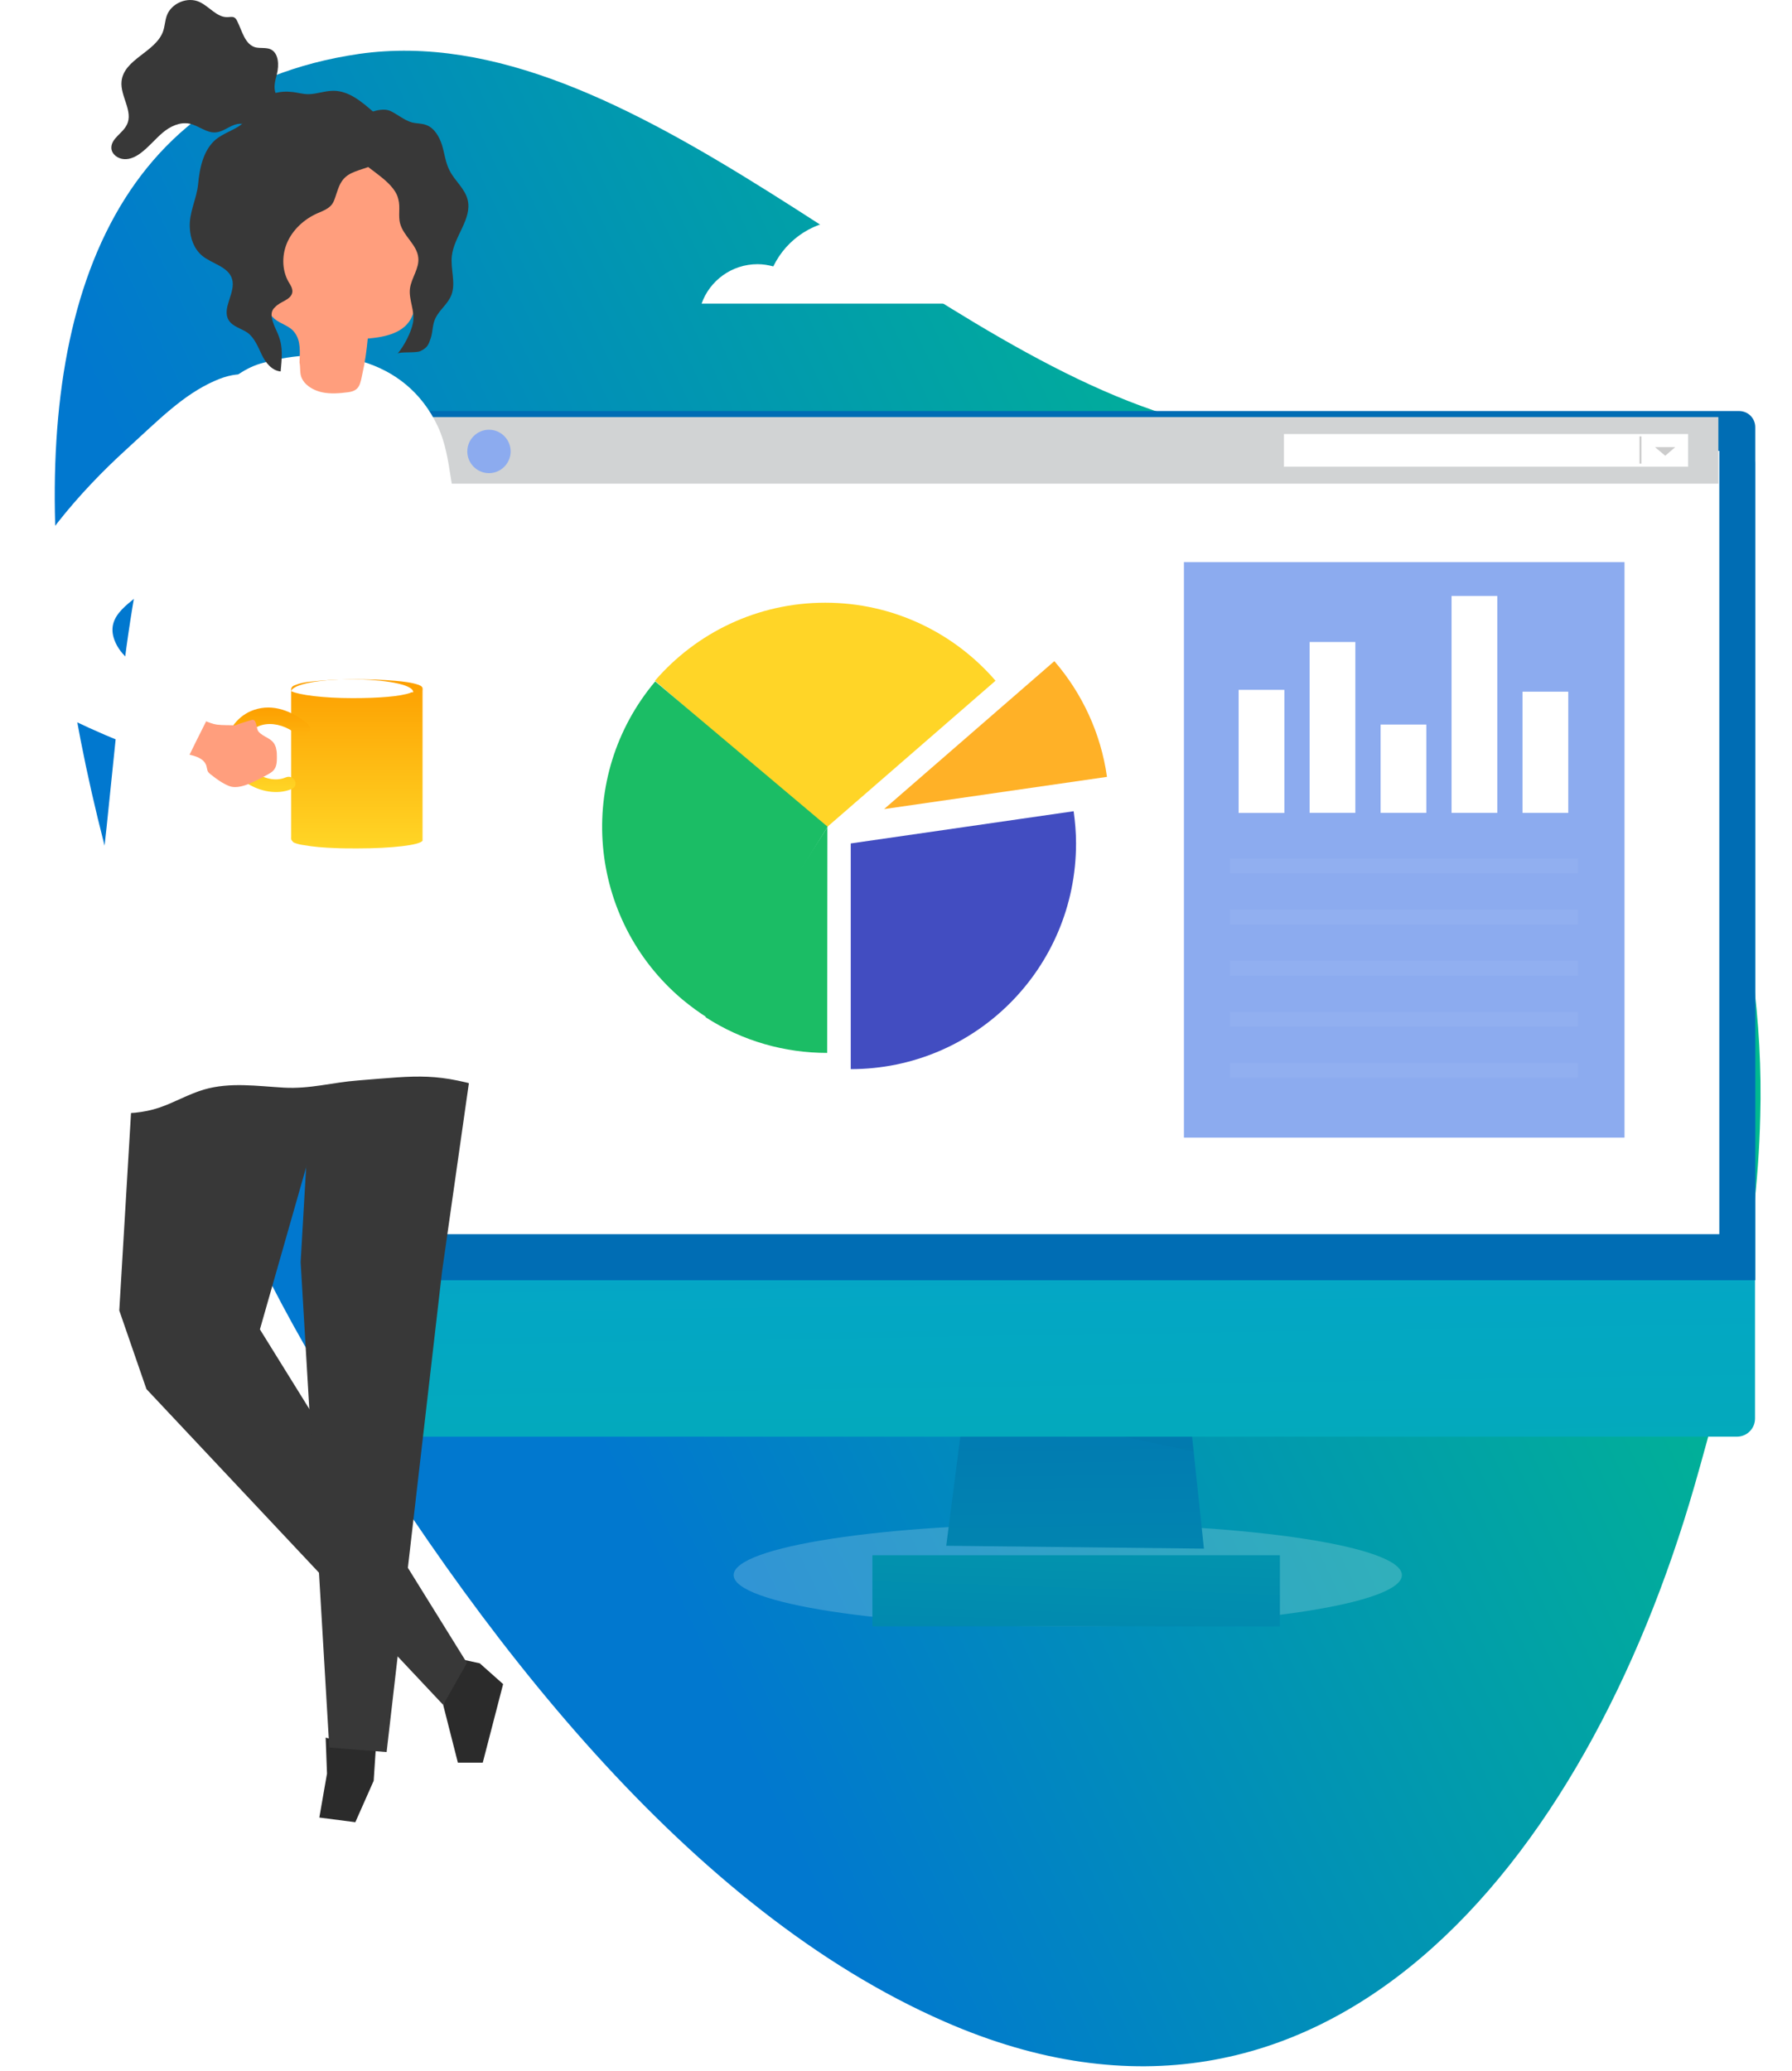
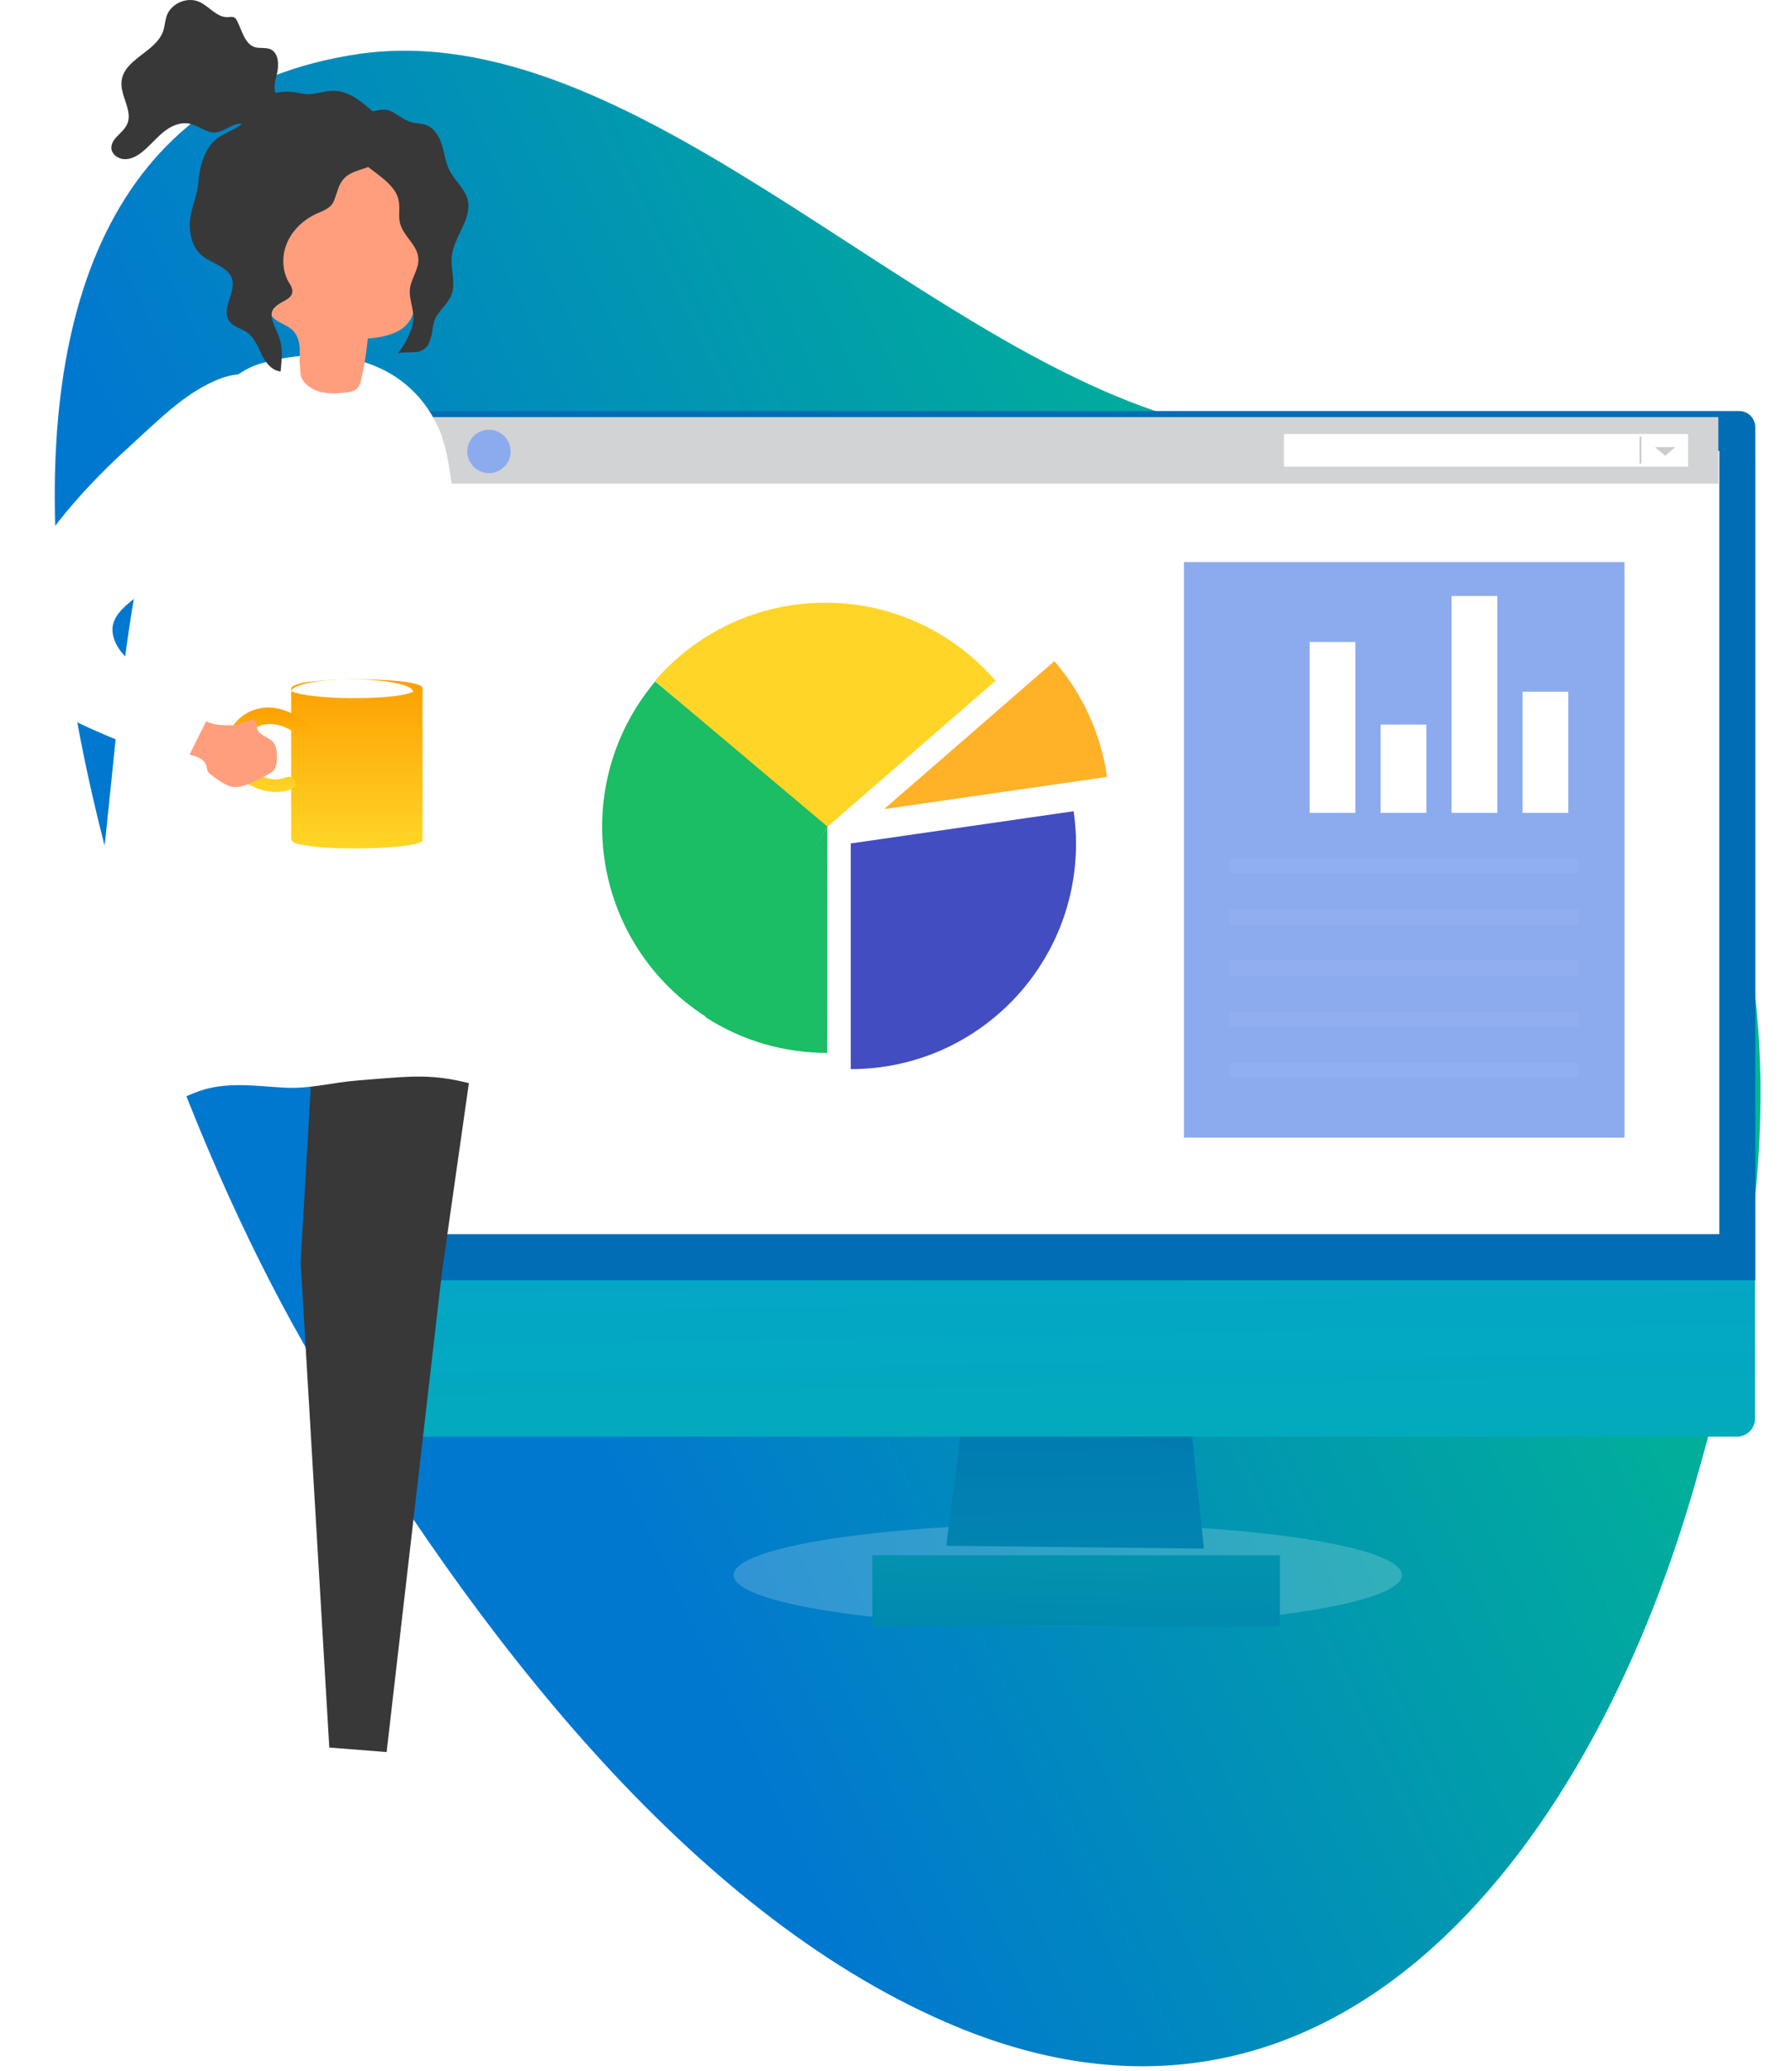
<svg xmlns="http://www.w3.org/2000/svg" width="212" height="245" viewBox="0 0 212 245" fill="none">
  <path d="M203.494 97.814C207.036 109.101 208.55 121.086 208.242 132.065C207.877 147.599 204.438 161.91 200.463 175.767C187.602 220.459 156.639 258.793 111.764 239.154C81.679 226.022 56.418 193.729 37.31 161.354C9.24 113.831 -17.31 15.117 42.476 6.377C74.567 1.798 107.563 40.259 139.495 49.509C154.445 53.81 170.716 52.593 184.524 65.595C193.459 74.008 199.735 85.538 203.494 97.814Z" fill="url(#paint0_linear)" />
  <path d="M126.321 192.406C148.152 192.406 165.849 189.683 165.849 186.325C165.849 182.966 148.152 180.244 126.321 180.244C104.491 180.244 86.793 182.966 86.793 186.325C86.793 189.683 104.491 192.406 126.321 192.406Z" fill="white" fill-opacity="0.19" />
  <g filter="url(#filter0_d)">
    <path d="M142.429 179.195L111.944 178.856L114.958 155.487L139.95 155.769L142.429 179.195Z" fill="url(#paint1_linear)" />
    <g opacity="0.14">
      <path opacity="0.14" d="M114.085 161.95L140.485 160.821L141.218 167.708L114.085 161.95Z" fill="black" />
    </g>
    <g filter="url(#filter1_d)">
      <path d="M47 46.883V159.806C47 160.991 47.958 161.951 49.141 161.951H205.485C206.668 161.951 207.626 160.991 207.626 159.806V46.883C207.626 45.754 206.696 44.823 205.569 44.823H49.057C47.93 44.823 47 45.754 47 46.883Z" fill="url(#paint2_linear)" />
    </g>
    <path d="M47 46.544V147.443H207.654V46.544C207.654 45.472 206.809 44.625 205.739 44.625H48.916C47.845 44.625 47 45.5 47 46.544Z" fill="#006DB4" />
    <path d="M203.4 49.338H51.226V141.996H203.4V49.338Z" fill="white" />
    <g filter="url(#filter2_d)">
      <path d="M151.417 175.977H103.209V184.388H151.417V175.977Z" fill="url(#paint3_linear)" />
    </g>
  </g>
  <path d="M203.287 49.338H51.114V57.213H203.287V49.338Z" fill="#D1D3D4" />
  <path d="M199.709 51.342H151.896V55.209H199.709V51.342Z" fill="white" />
  <path d="M195.792 52.895H198.187L197.004 53.91L195.792 52.895Z" fill="#CCCCCC" />
  <path d="M194.187 51.624H193.961V54.842H194.187V51.624Z" fill="#CCCCCC" />
  <path d="M60.411 53.403C60.411 54.814 59.256 55.971 57.847 55.971C56.439 55.971 55.283 54.814 55.283 53.403C55.283 51.991 56.439 50.834 57.847 50.834C59.256 50.834 60.411 51.991 60.411 53.403Z" fill="#8CABEF" />
  <path d="M192.186 66.498H140.062V134.573H192.186V66.498Z" fill="#8CABEF" />
-   <path d="M38.685 209.805L37.778 215.005L42.038 215.555L44.208 210.655L44.444 207.055L38.527 205.555L38.685 209.805Z" fill="#2B2B2B" />
  <path d="M24.837 97.58C27.845 97.58 30.284 97.285 30.284 96.921C30.284 96.558 27.845 96.263 24.837 96.263C21.828 96.263 19.39 96.558 19.39 96.921C19.39 97.285 21.828 97.58 24.837 97.58Z" fill="#D67086" />
  <path d="M24.273 87.764C24.774 87.796 24.774 87.012 24.273 87.012C23.084 86.949 22.02 87.639 21.863 88.893C21.8 89.489 21.988 90.022 22.333 90.493C22.959 91.371 24.555 92.405 23.021 93.503C22.614 93.785 22.99 94.444 23.397 94.162C24.117 93.66 24.555 92.844 24.336 91.935C24.242 91.496 23.96 91.151 23.679 90.806C23.397 90.493 22.927 90.179 22.802 89.771C22.427 88.705 23.084 87.701 24.273 87.764Z" fill="white" />
  <path d="M27.905 88.548C28.406 88.58 28.406 87.796 27.905 87.796C26.715 87.733 25.651 88.423 25.494 89.677C25.432 90.273 25.62 90.806 25.964 91.276C26.59 92.155 28.187 93.189 26.653 94.287C26.246 94.569 26.621 95.228 27.028 94.946C27.748 94.444 28.187 93.629 27.968 92.719C27.874 92.28 27.592 91.935 27.31 91.59C27.028 91.276 26.559 90.963 26.433 90.555C26.058 89.458 26.715 88.486 27.905 88.548Z" fill="white" />
-   <path d="M56.755 196.759L59.521 199.217L57.112 208.511H54.168L52.428 201.675L54.703 196.312L56.755 196.759Z" fill="#2B2B2B" />
-   <path d="M22.14 112.843L42.347 116.596L30.749 157.259L55.239 196.715L52.428 201.674L17.323 164.319L14.111 155.024L16.341 117.535L22.14 112.843Z" fill="#383838" />
  <path d="M57.648 112.843L52.295 150.422L45.738 207.26L38.957 206.724L35.567 149.305L37.664 113.021L57.648 112.843Z" fill="#383838" />
  <path d="M8.401 123.165C7.955 124.818 7.509 126.516 7.018 128.125C6.929 128.482 6.795 128.884 6.974 129.197C7.108 129.465 7.375 129.689 7.643 129.823C10.988 131.789 15.181 132.236 18.839 131.029C20.668 130.403 22.319 129.42 24.148 128.884C27.225 127.991 30.437 128.482 33.56 128.661C36.682 128.84 39.358 128.035 42.347 127.812C49.663 127.231 51.626 126.829 58.584 129.018C58.584 115.836 61.261 105.649 59.253 93.226C57.291 80.983 55.283 68.695 53.321 56.451C53.008 54.396 52.651 52.251 51.804 50.464C47.968 42.242 38.868 40.678 30.839 43.002C26.735 44.208 23.478 48.81 21.471 52.43C18.884 57.032 17.501 62.216 16.475 67.354C13.308 83.441 13.174 100.018 10.007 116.149C9.516 118.518 8.981 120.841 8.401 123.165Z" fill="white" />
  <path d="M35.701 44.744C35.79 44.923 35.879 45.057 36.013 45.236C36.548 45.861 37.307 46.219 38.065 46.398C39.091 46.621 40.162 46.532 41.188 46.398C42.571 46.219 42.615 45.414 42.883 44.163C43.195 42.823 43.373 41.438 43.507 40.052C45.514 39.874 47.923 39.427 48.771 37.371C49.038 36.746 49.128 35.986 49.172 35.271C49.44 32.322 49.752 29.418 50.02 26.468C50.109 25.441 50.198 24.413 49.975 23.43C49.529 21.732 48.102 20.615 46.674 19.855C43.017 17.934 38.6 17.576 34.898 19.498C33.917 19.989 32.98 20.704 32.311 21.687C31.329 23.206 31.24 25.217 31.196 27.094C31.151 28.837 31.106 30.535 31.062 32.277C31.017 34.243 31.106 36.567 32.489 37.729C33.248 38.354 34.273 38.533 34.853 39.337C35.612 40.321 35.478 41.706 35.433 42.867C35.567 43.538 35.433 44.163 35.701 44.744Z" fill="#FF9E7D" />
  <path d="M46.942 23.028C47.031 23.207 47.076 23.385 47.121 23.564C47.388 24.502 47.076 25.53 47.344 26.468C47.745 27.943 49.351 28.971 49.485 30.49C49.619 31.741 48.682 32.858 48.503 34.109C48.325 35.45 49.128 36.835 48.86 38.176C48.637 39.337 47.79 40.946 47.031 41.84C47.254 41.572 49.217 41.795 49.752 41.527C50.555 41.125 50.689 40.812 50.957 40.008C51.224 39.203 51.135 38.399 51.537 37.595C52.027 36.612 53.009 35.941 53.41 34.869C53.946 33.439 53.276 31.831 53.455 30.267C53.722 27.943 55.864 25.888 55.328 23.653C55.016 22.313 53.812 21.419 53.187 20.168C52.697 19.23 52.607 18.202 52.295 17.174C51.983 16.191 51.403 15.163 50.466 14.806C49.931 14.582 49.351 14.627 48.771 14.493C47.79 14.225 47.031 13.51 46.139 13.108C44.846 12.572 42.348 13.734 41.5 14.851C40.653 15.923 40.965 16.906 41.678 17.979C42.883 19.721 46.005 21.017 46.942 23.028Z" fill="#383838" />
  <path d="M28.252 14.94C27.404 15.476 26.378 15.834 25.575 16.459C24.059 17.71 23.613 19.855 23.434 21.821C23.256 23.564 22.364 25.083 22.453 26.915C22.497 28.166 22.944 29.418 23.88 30.222C25.04 31.205 27.003 31.518 27.449 32.992C27.939 34.601 26.2 36.433 27.047 37.863C27.538 38.667 28.564 38.846 29.322 39.382C30.125 40.008 30.527 41.035 30.973 41.974C31.419 42.912 32.177 43.85 33.203 43.94C33.337 42.376 33.515 41.125 32.935 39.65C32.623 38.801 31.553 37.148 32.534 36.344C33.158 35.629 34.452 35.495 34.586 34.556C34.631 34.109 34.363 33.707 34.14 33.35C33.292 31.875 33.337 29.954 34.095 28.434C34.854 26.915 36.236 25.753 37.798 25.128C39.627 24.368 39.404 23.921 40.028 22.268C40.608 20.704 41.545 20.436 43.017 19.945C44.31 19.542 44.756 19.23 45.336 18.068C45.738 17.219 46.228 16.191 45.827 15.208C45.47 14.404 44.801 13.778 44.176 13.242C42.794 12.036 41.277 10.74 39.448 10.74C38.422 10.74 37.441 11.142 36.459 11.142C35.79 11.142 35.121 10.918 34.452 10.874C33.292 10.74 32.088 11.008 31.107 11.633C30.125 12.259 30.081 12.974 29.501 13.912C29.099 14.314 28.698 14.627 28.252 14.94Z" fill="#383838" />
  <path d="M32.757 8.774C33.025 7.701 32.98 6.271 31.999 5.824C31.463 5.601 30.794 5.735 30.214 5.601C28.965 5.244 28.653 3.68 28.073 2.518C27.984 2.339 27.895 2.16 27.716 2.071C27.493 1.937 27.181 2.026 26.913 2.026C25.664 2.071 24.772 0.775 23.613 0.239C22.185 -0.431 20.267 0.373 19.732 1.848C19.509 2.473 19.509 3.099 19.286 3.724C18.393 6.182 14.646 6.986 14.379 9.623C14.2 11.365 15.806 13.197 15.003 14.761C14.513 15.789 13.13 16.37 13.174 17.532C13.219 18.247 13.933 18.783 14.691 18.828C15.405 18.872 16.119 18.515 16.698 18.068C17.635 17.353 18.349 16.459 19.241 15.7C20.133 14.94 21.293 14.404 22.408 14.627C23.523 14.851 24.46 15.789 25.575 15.655C26.467 15.566 27.181 14.851 28.073 14.672C28.876 14.538 29.724 14.895 30.527 15.029C31.374 15.119 32.4 14.761 32.489 13.957C32.489 13.733 32.489 13.555 32.534 13.376C32.757 12.84 33.649 12.929 33.872 12.438C33.471 11.723 32.846 11.946 32.623 11.053C32.311 10.338 32.578 9.444 32.757 8.774Z" fill="#383838" />
  <path d="M34.843 99.704C35.194 99.836 35.545 99.924 35.897 99.967C37.126 100.187 38.355 100.275 39.584 100.319C40.462 100.363 41.34 100.363 42.262 100.363C46.389 100.363 49.725 99.967 49.989 99.44V99.308V99.352C49.989 99.308 49.989 99.264 49.989 99.264V81.77C49.989 81.594 50.033 81.418 49.945 81.286C49.901 81.242 49.857 81.198 49.813 81.154C49.725 81.11 49.638 81.066 49.55 81.022C48.672 80.715 47.706 80.627 46.784 80.539C45.291 80.407 43.755 80.363 42.262 80.363C40.77 80.363 39.233 80.407 37.74 80.539C36.819 80.627 35.853 80.671 34.975 81.022C34.711 81.11 34.448 81.242 34.448 81.55C34.448 81.638 34.448 81.682 34.448 81.77V98.956C34.448 99.22 34.404 99.352 34.623 99.528C34.623 99.616 34.755 99.66 34.843 99.704Z" fill="url(#paint4_linear)" />
  <path d="M41.483 80.363C37.756 80.363 34.674 80.934 34.444 81.76C35.364 82.204 38.216 82.585 41.712 82.585C44.749 82.585 47.371 82.395 48.567 81.95C48.567 81.887 48.889 81.887 48.889 81.887C48.889 80.934 45.393 80.363 41.483 80.363Z" fill="white" />
  <path d="M36.369 85.604C34.586 84.147 32.334 83.191 30.035 83.981C28.205 84.605 26.939 86.269 26.704 88.017C26.188 91.72 31.114 94.757 34.492 93.342C35.477 92.926 34.773 91.553 33.788 91.969C31.302 93.009 27.971 90.305 28.815 87.934C29.753 85.146 32.85 85.063 35.102 86.852C35.946 87.559 37.26 86.353 36.369 85.604Z" fill="url(#paint5_linear)" />
  <path d="M32.668 88.579C32.668 88.49 32.623 88.356 32.578 88.266C32.221 87.283 31.151 87.239 30.571 86.524C30.303 86.211 30.393 84.915 29.724 85.183C29.456 85.272 28.608 85.496 27.805 85.809C27.092 85.764 26.378 85.809 25.664 85.719C23.88 85.496 20.534 82.815 18.973 84.915C18.661 85.317 18.349 85.764 18.215 86.211C18.081 86.613 18.081 87.015 18.081 87.417C18.081 87.73 18.036 88.222 18.259 88.445C18.483 88.668 19.285 88.668 19.598 88.713C20.49 88.892 21.382 89.071 22.274 89.249C23.166 89.428 24.148 89.741 24.415 90.59C24.46 90.769 24.505 90.992 24.549 91.171C24.638 91.394 24.817 91.528 24.995 91.662C25.62 92.154 26.289 92.645 27.047 92.958C28.341 93.539 30.393 92.288 31.597 91.662C31.909 91.484 32.177 91.35 32.4 91.082C32.757 90.635 32.757 90.054 32.757 89.517C32.757 89.249 32.757 88.892 32.668 88.579Z" fill="#FF9E7D" />
  <path d="M0.818 71.912C0.238 73.431 -0.074 74.995 0.015 76.738C0.104 78.525 1.13 80.179 2.424 81.43C3.717 82.681 5.323 83.53 6.929 84.379C11.747 86.792 16.743 88.847 21.873 90.411C22.72 88.669 23.568 86.926 24.46 85.183C24.683 84.781 24.861 84.29 24.727 83.843C24.594 83.441 24.148 83.172 23.746 82.949C21.873 81.921 19.999 80.938 18.17 79.91C16.43 78.972 14.557 77.9 13.71 76.112C12.059 72.672 15.851 71.197 17.769 69.231C20.356 66.595 23.032 64.003 25.53 61.277C27.895 58.864 30.348 56.317 31.374 53.145C33.426 46.844 31.329 42.421 25.397 45.057C21.65 46.71 18.839 49.615 14.869 53.234C9.516 58.105 3.45 65.031 0.818 71.912Z" fill="white" />
  <path d="M97.63 71.296C89.572 71.296 82.359 74.881 77.485 80.525L97.63 98.024L117.775 80.525C112.901 74.881 105.688 71.296 97.63 71.296Z" fill="#FFD527" />
  <path d="M77.513 80.61C68.018 91.899 69.455 108.721 80.725 118.232C81.712 119.051 82.754 119.813 83.796 120.462L97.912 97.798L77.513 80.61Z" fill="#1BBD65" />
  <path d="M97.856 124.554C92.869 124.554 87.854 123.171 83.458 120.321L97.884 97.855L97.856 124.554Z" fill="#1BBD65" />
-   <path d="M130.961 91.899C130.229 86.706 128.003 81.993 124.735 78.211L104.59 95.71L130.961 91.899Z" fill="#FFB127" />
+   <path d="M130.961 91.899C130.229 86.706 128.003 81.993 124.735 78.211L104.59 95.71L130.961 91.899" fill="#FFB127" />
  <path d="M127.017 95.964L100.645 99.774V126.473C115.381 126.473 127.299 114.535 127.299 99.774C127.299 98.447 127.186 97.205 127.017 95.964Z" fill="#424DC1" />
  <path d="M180.122 96.161H185.531V81.823H180.122V96.161Z" fill="white" />
  <path d="M163.329 96.154H168.739V85.711H163.329V96.154Z" fill="white" />
-   <path d="M146.536 96.168H151.945V81.605H146.536V96.168Z" fill="white" />
  <path d="M154.932 96.153H160.342V75.945H154.932V96.153Z" fill="white" />
  <path d="M171.725 96.156H177.135V70.501H171.725V96.156Z" fill="white" />
  <g opacity="0.22">
    <path opacity="0.22" d="M186.692 101.552H145.5V103.302H186.692V101.552Z" fill="white" />
  </g>
  <g opacity="0.22">
    <path opacity="0.22" d="M186.692 107.62H145.5V109.37H186.692V107.62Z" fill="white" />
  </g>
  <g opacity="0.22">
    <path opacity="0.22" d="M186.692 113.66H145.5V115.41H186.692V113.66Z" fill="white" />
  </g>
  <g opacity="0.22">
    <path opacity="0.22" d="M186.692 119.7H145.5V121.45H186.692V119.7Z" fill="white" />
  </g>
  <g opacity="0.22">
    <path opacity="0.22" d="M186.692 125.739H145.5V127.489H186.692V125.739Z" fill="white" />
  </g>
  <g filter="url(#filter3_d)">
-     <path d="M119.856 31.917C118.901 29.212 116.303 27.25 113.227 27.25C111.848 27.25 110.523 27.674 109.462 28.364C108.083 24.651 104.477 22 100.288 22C96.417 22 93.076 24.227 91.485 27.515C90.901 27.356 90.265 27.25 89.629 27.25C86.553 27.25 83.954 29.212 83 31.917H119.856Z" fill="white" />
-   </g>
+     </g>
  <defs>
    <filter id="filter0_d" x="43" y="44.625" width="168.654" height="147.763" filterUnits="userSpaceOnUse" color-interpolation-filters="sRGB">
      <feFlood flood-opacity="0" result="BackgroundImageFix" />
      <feColorMatrix in="SourceAlpha" type="matrix" values="0 0 0 0 0 0 0 0 0 0 0 0 0 0 0 0 0 0 127 0" />
      <feOffset dy="4" />
      <feGaussianBlur stdDeviation="2" />
      <feColorMatrix type="matrix" values="0 0 0 0 0 0 0 0 0 0 0 0 0 0 0 0 0 0 0.25 0" />
      <feBlend mode="normal" in2="BackgroundImageFix" result="effect1_dropShadow" />
      <feBlend mode="normal" in="SourceGraphic" in2="effect1_dropShadow" result="shape" />
    </filter>
    <filter id="filter1_d" x="43" y="44.823" width="168.626" height="125.128" filterUnits="userSpaceOnUse" color-interpolation-filters="sRGB">
      <feFlood flood-opacity="0" result="BackgroundImageFix" />
      <feColorMatrix in="SourceAlpha" type="matrix" values="0 0 0 0 0 0 0 0 0 0 0 0 0 0 0 0 0 0 127 0" />
      <feOffset dy="4" />
      <feGaussianBlur stdDeviation="2" />
      <feColorMatrix type="matrix" values="0 0 0 0 0 0 0 0 0 0 0 0 0 0 0 0 0 0 0.1 0" />
      <feBlend mode="normal" in2="BackgroundImageFix" result="effect1_dropShadow" />
      <feBlend mode="normal" in="SourceGraphic" in2="effect1_dropShadow" result="shape" />
    </filter>
    <filter id="filter2_d" x="99.21" y="175.977" width="56.208" height="16.411" filterUnits="userSpaceOnUse" color-interpolation-filters="sRGB">
      <feFlood flood-opacity="0" result="BackgroundImageFix" />
      <feColorMatrix in="SourceAlpha" type="matrix" values="0 0 0 0 0 0 0 0 0 0 0 0 0 0 0 0 0 0 127 0" />
      <feOffset dy="4" />
      <feGaussianBlur stdDeviation="2" />
      <feColorMatrix type="matrix" values="0 0 0 0 0 0 0 0 0 0 0 0 0 0 0 0 0 0 0.1 0" />
      <feBlend mode="normal" in2="BackgroundImageFix" result="effect1_dropShadow" />
      <feBlend mode="normal" in="SourceGraphic" in2="effect1_dropShadow" result="shape" />
    </filter>
    <filter id="filter3_d" x="79" y="22" width="44.856" height="17.917" filterUnits="userSpaceOnUse" color-interpolation-filters="sRGB">
      <feFlood flood-opacity="0" result="BackgroundImageFix" />
      <feColorMatrix in="SourceAlpha" type="matrix" values="0 0 0 0 0 0 0 0 0 0 0 0 0 0 0 0 0 0 127 0" />
      <feOffset dy="4" />
      <feGaussianBlur stdDeviation="2" />
      <feColorMatrix type="matrix" values="0 0 0 0 0 0 0 0 0 0 0 0 0 0 0 0 0 0 0.25 0" />
      <feBlend mode="normal" in2="BackgroundImageFix" result="effect1_dropShadow" />
      <feBlend mode="normal" in="SourceGraphic" in2="effect1_dropShadow" result="shape" />
    </filter>
    <linearGradient id="paint0_linear" x1="176.82" y1="69.231" x2="33.346" y2="137.837" gradientUnits="userSpaceOnUse">
      <stop offset="0.005" stop-color="#01B98F" />
      <stop offset="0.878" stop-color="#0178CF" />
    </linearGradient>
    <linearGradient id="paint1_linear" x1="127.335" y1="144.136" x2="128.877" y2="245.191" gradientUnits="userSpaceOnUse">
      <stop stop-color="#006DB4" />
      <stop offset="1" stop-color="#03B0A9" />
    </linearGradient>
    <linearGradient id="paint2_linear" x1="127.313" y1="44.823" x2="129.869" y2="206.85" gradientUnits="userSpaceOnUse">
      <stop stop-color="#0696F6" />
      <stop offset="1" stop-color="#02B1A6" />
    </linearGradient>
    <linearGradient id="paint3_linear" x1="127.067" y1="212.618" x2="129.239" y2="147.11" gradientUnits="userSpaceOnUse">
      <stop stop-color="#006DB4" />
      <stop offset="1" stop-color="#03B0A9" />
    </linearGradient>
    <linearGradient id="paint4_linear" x1="42.222" y1="80.363" x2="42.222" y2="100.363" gradientUnits="userSpaceOnUse">
      <stop stop-color="#FD9F00" />
      <stop offset="1" stop-color="#FFD626" />
    </linearGradient>
    <linearGradient id="paint5_linear" x1="31.666" y1="83.696" x2="31.666" y2="93.696" gradientUnits="userSpaceOnUse">
      <stop stop-color="#FD9F00" />
      <stop offset="1" stop-color="#FFD626" />
    </linearGradient>
  </defs>
</svg>